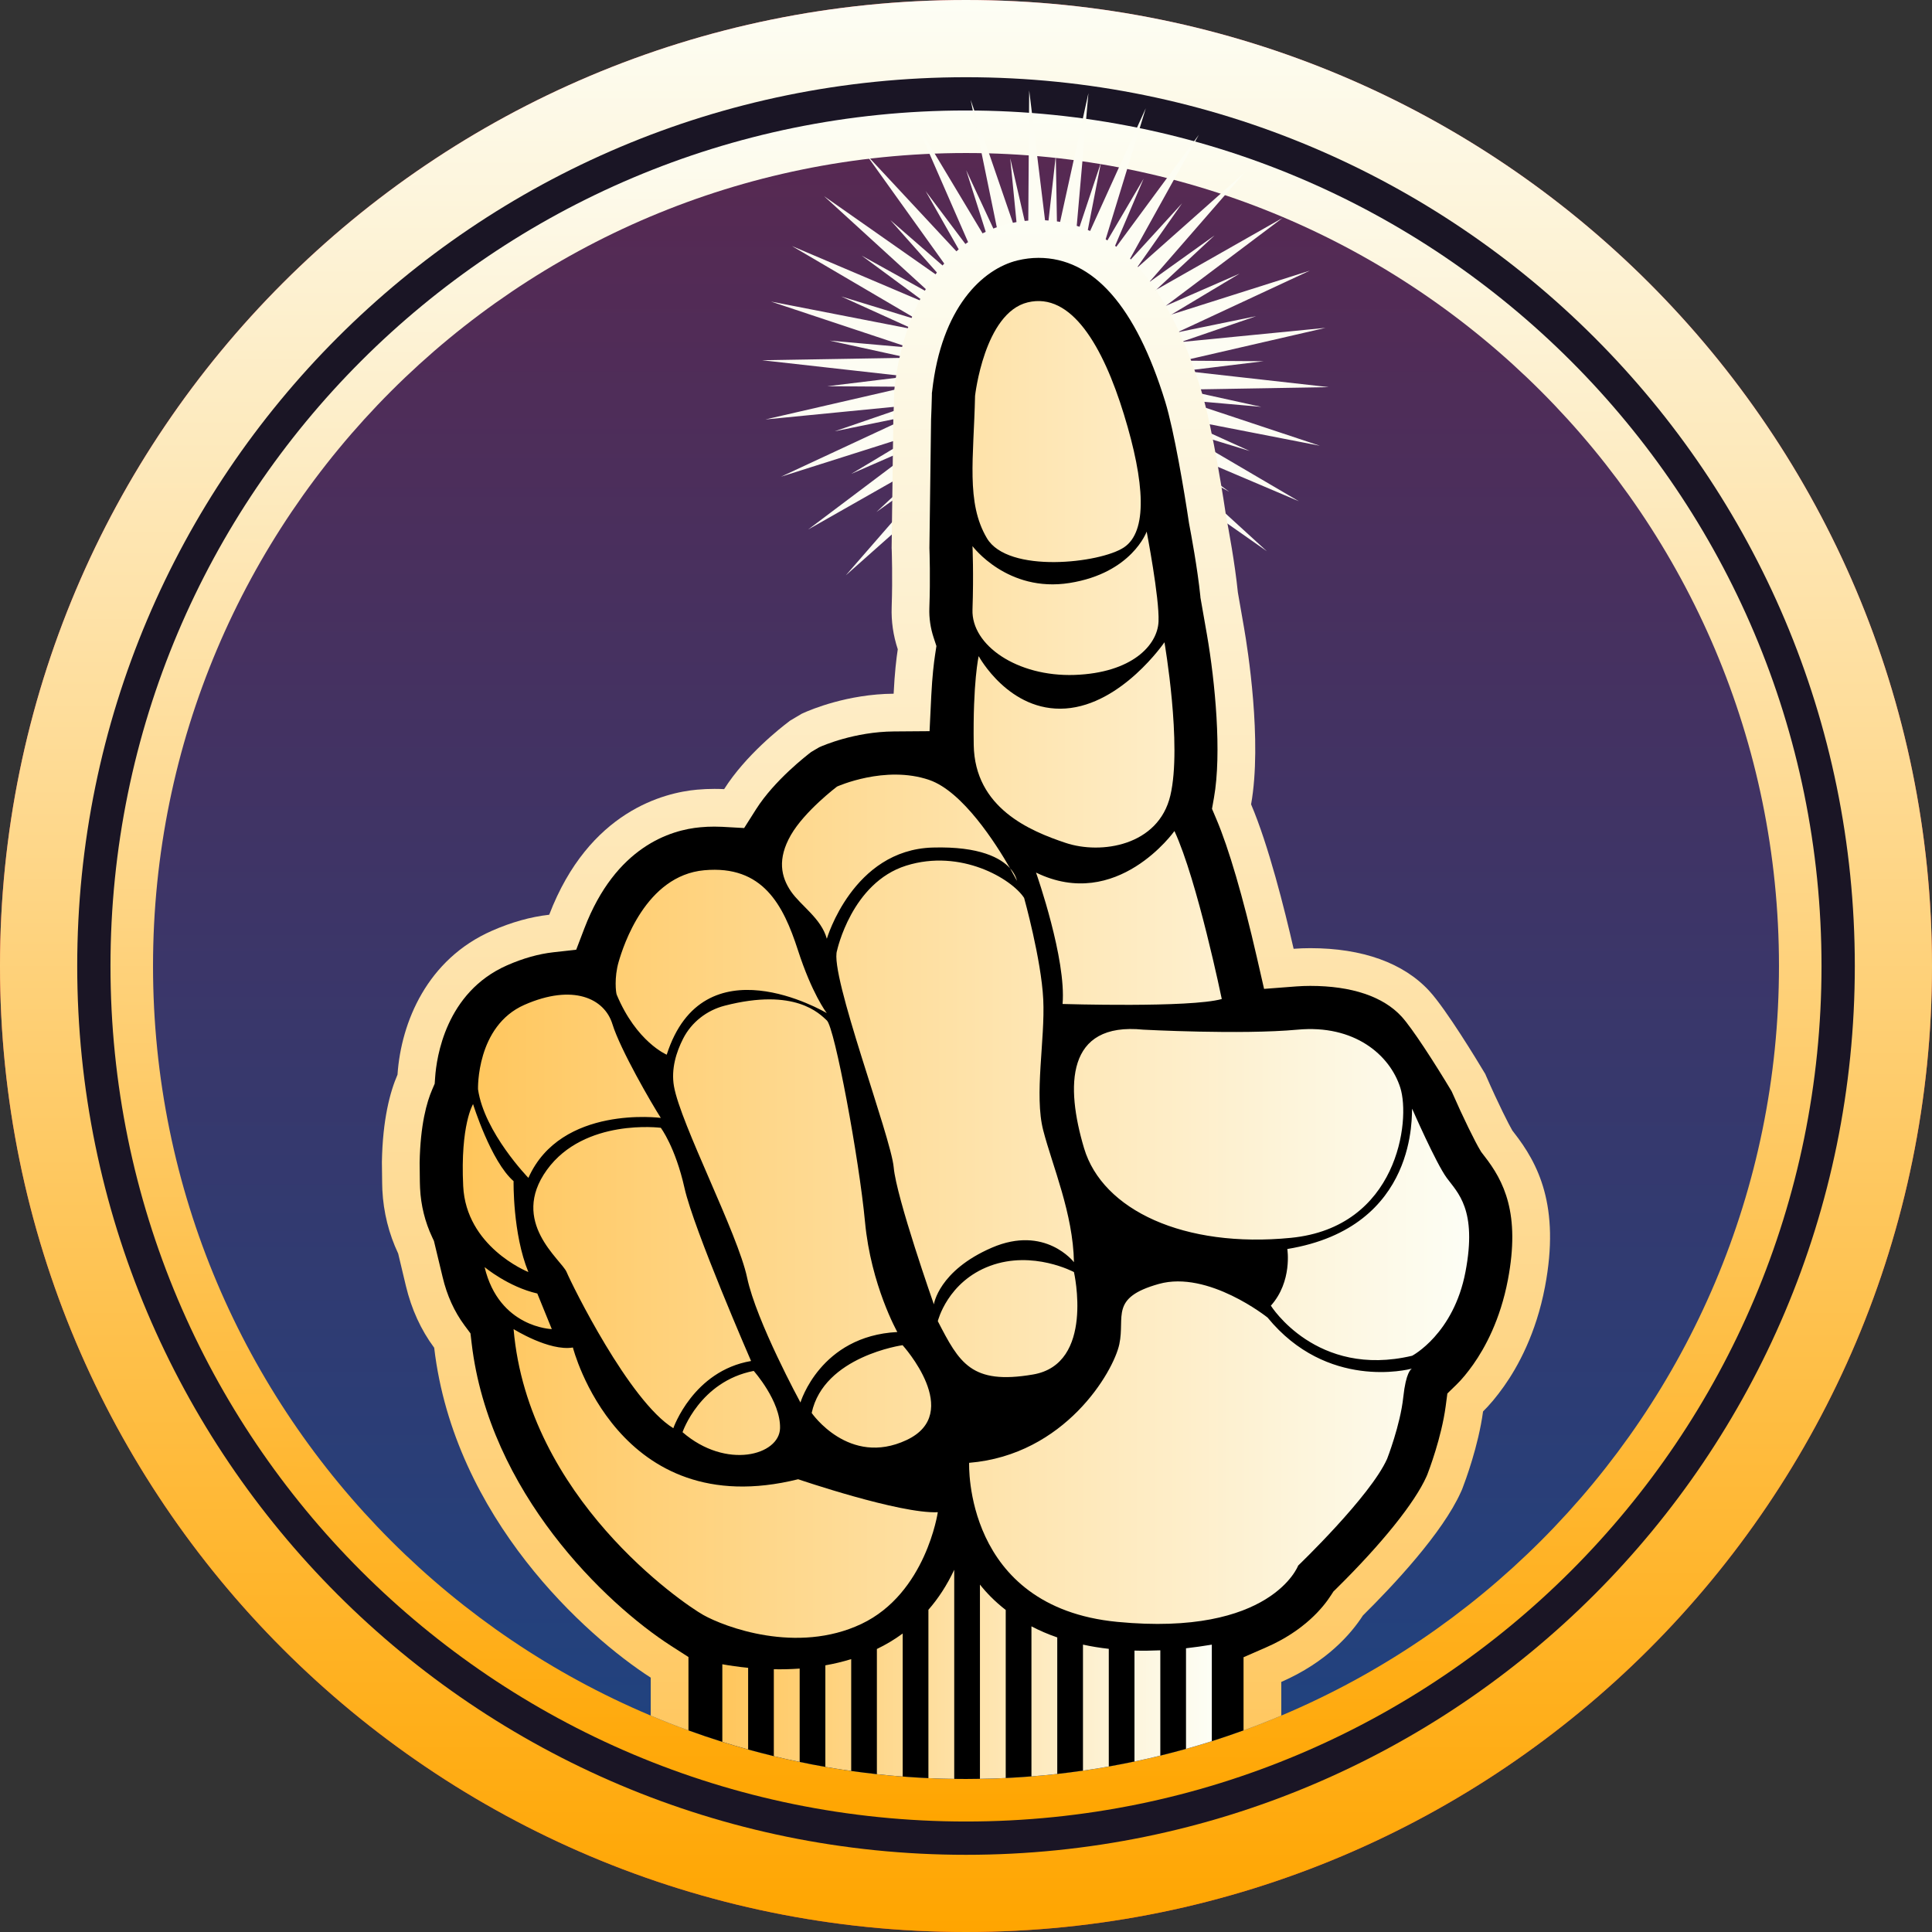
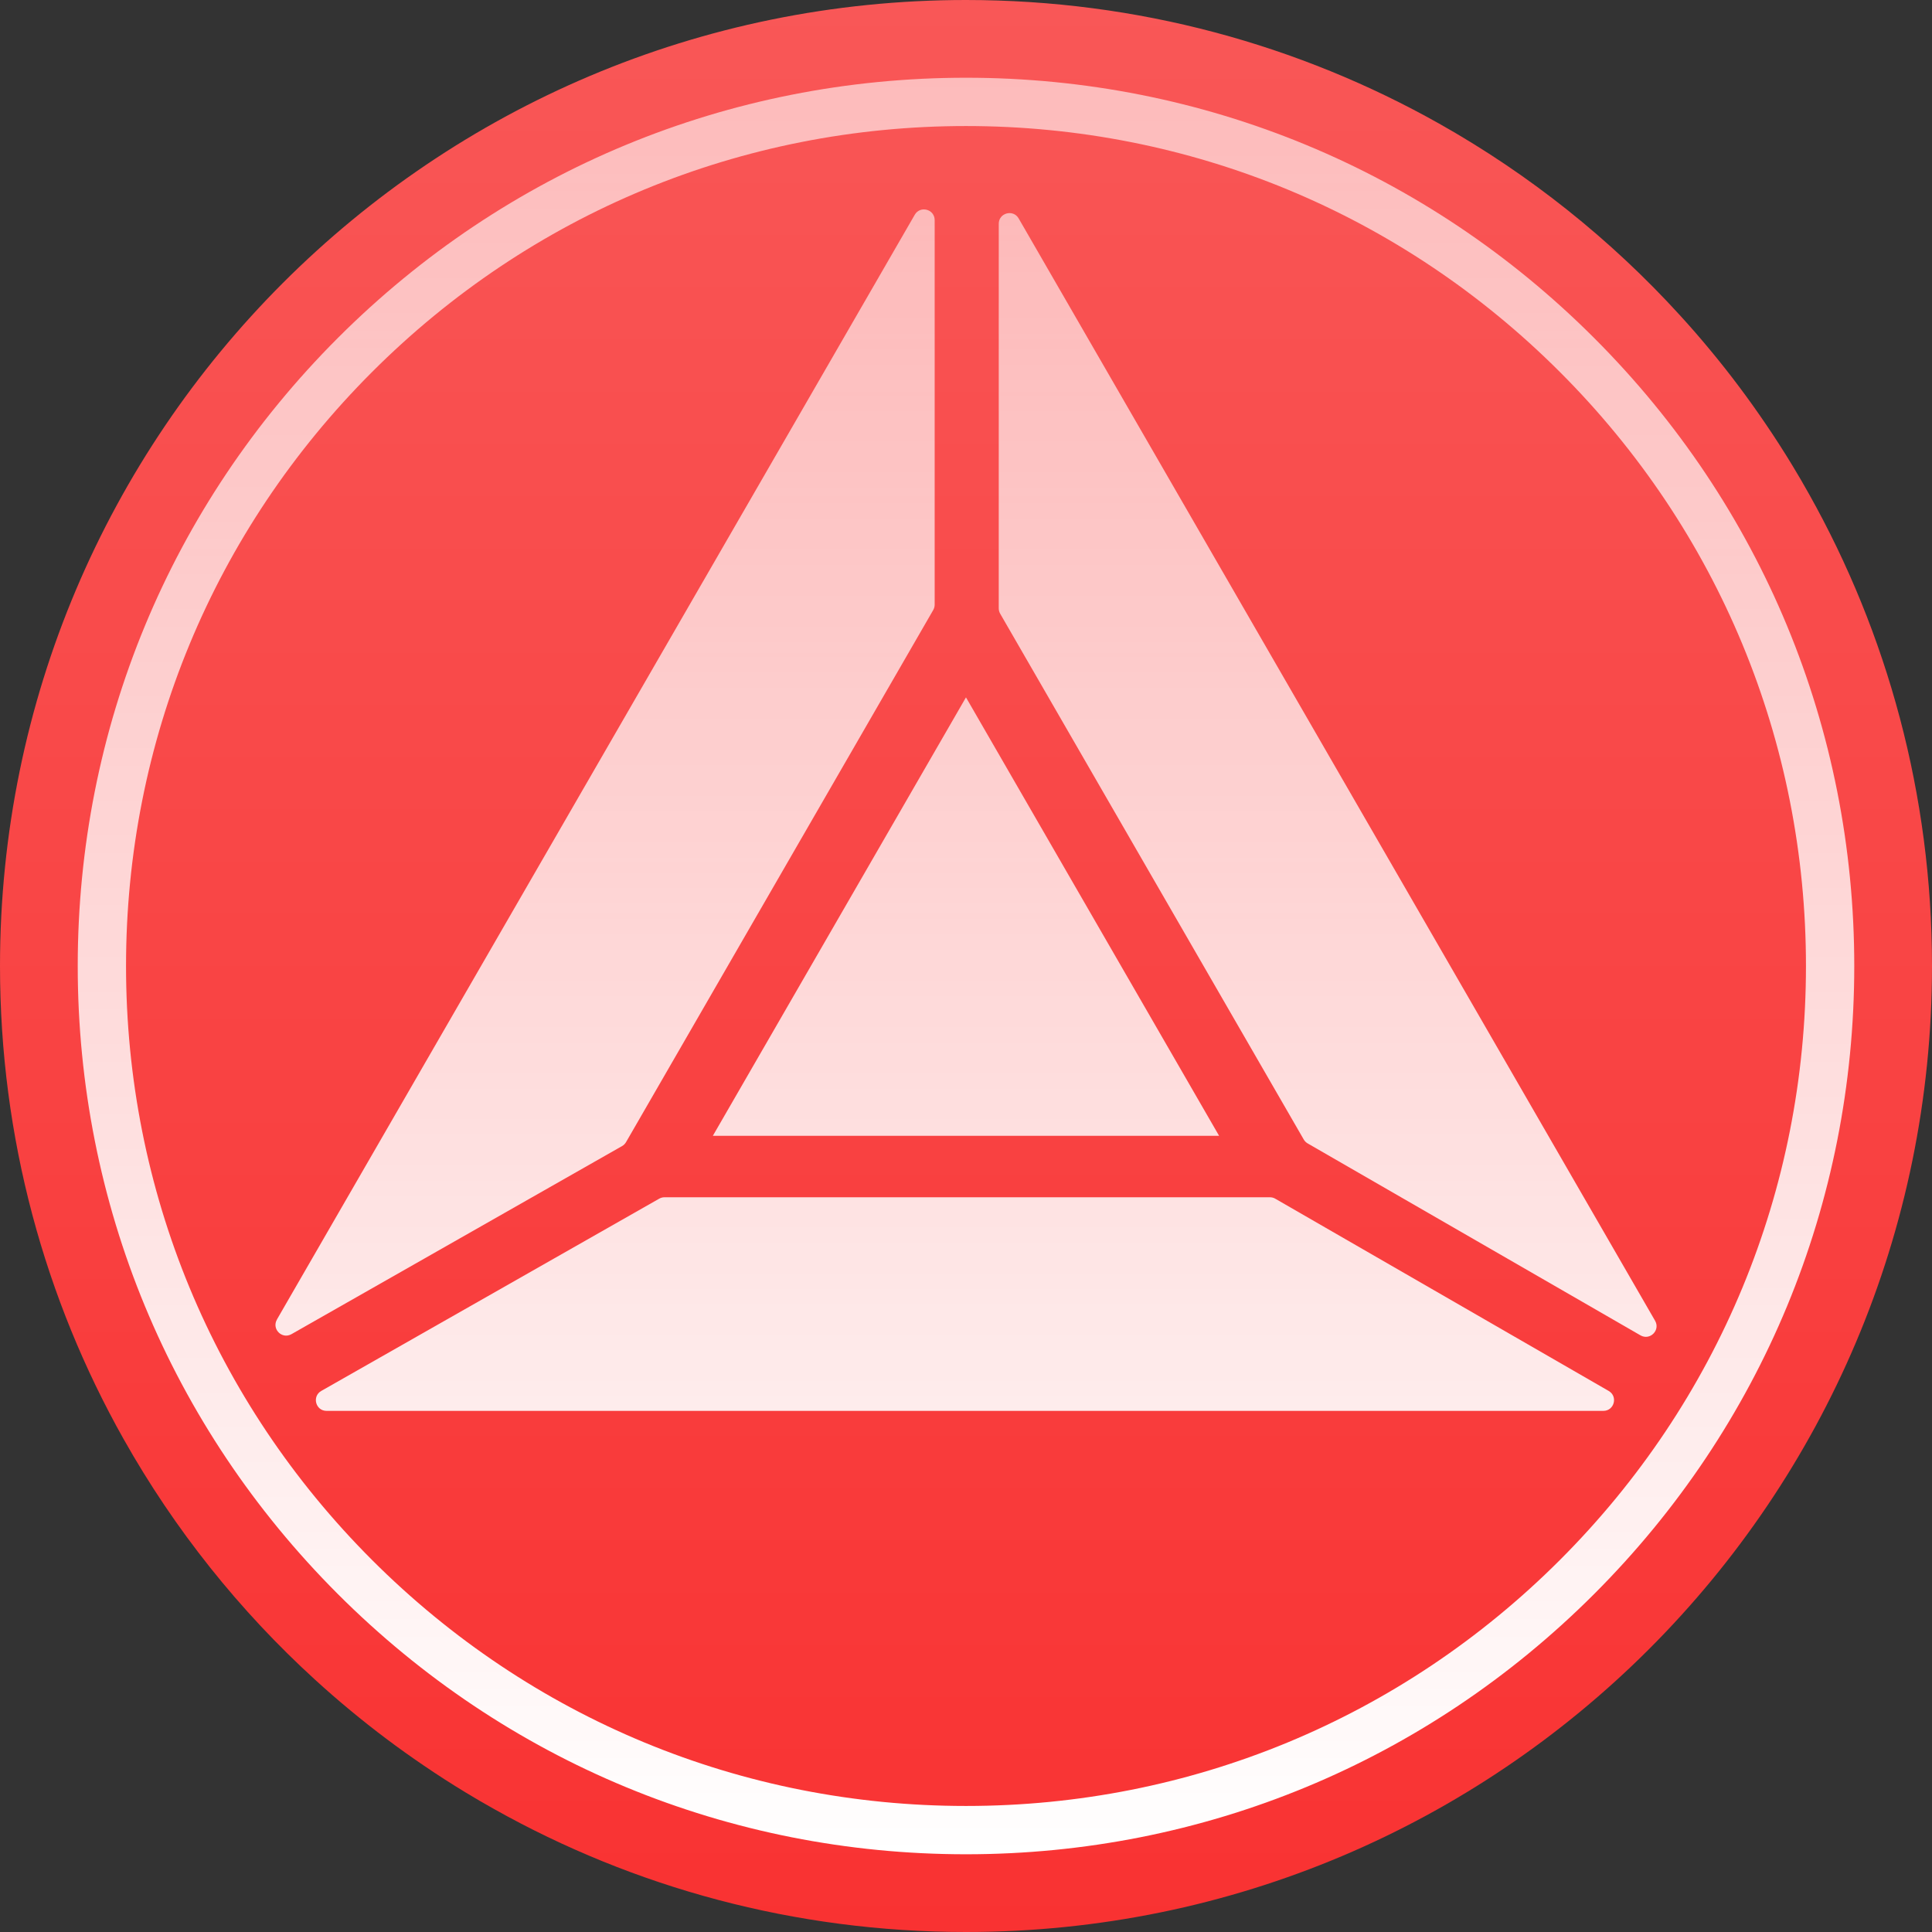
<svg xmlns="http://www.w3.org/2000/svg" width="64" height="64" viewBox="0 0 64 64" fill="none">
  <rect x="0" y="0" width="64" height="64" fill="#333333" stroke="none" />
  <g clip-path="url(#clip0_4419_12458)">
    <path d="M64 32C64 49.674 49.674 64 32 64C26.322 64 20.989 62.522 16.366 59.926C16.048 59.749 15.734 59.566 15.425 59.378C14.951 59.091 14.488 58.792 14.031 58.481C13.195 57.913 12.386 57.306 11.61 56.662C11.213 56.334 10.825 55.997 10.445 55.65C7.927 53.355 5.779 50.663 4.097 47.675C1.488 43.042 0 37.695 0 32C0 14.326 14.326 0 32 0C37.695 0 43.042 1.488 47.675 4.096C50.664 5.778 53.356 7.927 55.65 10.444C55.997 10.823 56.335 11.212 56.662 11.608C57.307 12.385 57.913 13.194 58.481 14.03C58.792 14.486 59.091 14.951 59.378 15.424C59.566 15.734 59.749 16.048 59.926 16.365C62.52 20.988 64 26.321 64 31.999V32Z" fill="url(#paint0_linear_4419_12458)" />
    <path d="M40.385 37.625H23.614L31.999 23.101L40.384 37.625H40.385ZM9.173 43.711L30.302 7.115C30.483 6.801 30.962 6.929 30.962 7.292V20.03C30.962 20.092 30.946 20.153 30.915 20.207L20.738 37.835C20.707 37.889 20.661 37.934 20.607 37.965L9.655 44.196C9.342 44.374 8.994 44.025 9.174 43.712L9.173 43.711ZM42.244 39.708L53.29 46.077C53.603 46.258 53.475 46.737 53.113 46.737H10.818C10.454 46.737 10.328 46.255 10.643 46.076L21.838 39.707C21.891 39.677 21.952 39.661 22.013 39.661H42.068C42.13 39.661 42.191 39.677 42.245 39.708H42.244ZM33.745 7.237L54.827 43.752C55.008 44.065 54.657 44.416 54.343 44.235L43.318 37.877C43.264 37.846 43.22 37.802 43.188 37.747L33.132 20.329C33.101 20.275 33.085 20.213 33.085 20.151V7.413C33.085 7.052 33.564 6.923 33.745 7.236V7.237Z" fill="url(#paint1_linear_4419_12458)" />
    <path d="M32 61.425C24.141 61.425 16.751 58.365 11.193 52.806C5.636 47.249 2.575 39.859 2.575 32C2.575 24.141 5.635 16.751 11.193 11.194C16.751 5.636 24.141 2.575 32 2.575C39.859 2.575 47.249 5.635 52.806 11.194C58.364 16.751 61.425 24.141 61.425 32C61.425 39.859 58.365 47.249 52.806 52.806C47.249 58.364 39.859 61.425 32 61.425ZM32 4.175C24.567 4.175 17.579 7.069 12.324 12.324C7.069 17.58 4.175 24.567 4.175 32C4.175 39.432 7.069 46.42 12.324 51.676C17.579 56.931 24.567 59.825 32 59.825C39.432 59.825 46.42 56.931 51.675 51.676C56.931 46.42 59.825 39.432 59.825 32C59.825 24.567 56.931 17.58 51.675 12.324C46.42 7.069 39.432 4.175 32 4.175Z" fill="url(#paint2_linear_4419_12458)" />
    <g clip-path="url(#clip1_4419_12458)">
      <path d="M32 64C49.673 64 64 49.673 64 32C64 14.327 49.673 0 32 0C14.327 0 0 14.327 0 32C0 49.673 14.327 64 32 64Z" fill="url(#paint3_linear_4419_12458)" />
      <path d="M32 61.443C48.261 61.443 61.443 48.261 61.443 32C61.443 15.739 48.261 2.558 32 2.558C15.739 2.558 2.558 15.739 2.558 32C2.558 48.261 15.739 61.443 32 61.443Z" fill="#1A1525" />
-       <path d="M32 60.34C47.652 60.34 60.34 47.652 60.34 32C60.34 16.348 47.652 3.66 32 3.66C16.348 3.66 3.66 16.348 3.66 32C3.66 47.652 16.348 60.34 32 60.34Z" fill="url(#paint4_linear_4419_12458)" />
-       <path d="M32 58.931C46.874 58.931 58.931 46.874 58.931 32C58.931 17.126 46.874 5.069 32 5.069C17.126 5.069 5.069 17.126 5.069 32C5.069 46.874 17.126 58.931 32 58.931Z" fill="url(#paint5_linear_4419_12458)" />
      <path d="M38.94 20.734L35.934 15.725L37.109 21.448L35.21 15.923L35.17 21.764L34.461 15.965L33.208 21.67L33.72 15.851L31.306 21.171L33.018 15.585L29.551 20.288L32.386 15.18L28.018 19.059L31.853 14.653L26.774 17.539L31.441 14.025L25.873 15.791L31.169 13.325L25.355 13.895L31.048 12.584L25.243 11.933L31.084 11.834L25.54 9.99L31.274 11.108L26.235 8.151L31.611 10.436L27.298 6.498L32.081 9.851L28.68 5.101L32.661 9.376L30.323 4.023L33.329 9.031L32.154 3.309L34.053 8.834L34.093 2.993L34.801 8.791L36.055 3.086L35.543 8.905L37.956 3.585L36.245 9.171L39.711 4.469L36.876 9.576L41.245 5.698L37.41 10.104L42.489 7.218L37.821 10.731L43.39 8.965L38.094 11.431L43.908 10.861L38.215 12.173L44.02 12.824L38.179 12.923L43.723 14.766L37.989 13.649L43.028 16.605L37.651 14.32L41.965 18.259L37.181 14.905L40.583 19.655L36.601 15.38L38.94 20.734ZM36.381 14.519L39.773 17.471L36.788 14.109L40.719 16.291L37.1 13.623L41.399 14.94L37.304 13.083L41.783 13.478L37.391 12.511L41.855 11.966L37.359 11.935L41.611 10.474L37.206 11.378L41.063 9.064L36.943 10.864L40.233 7.799L36.576 10.416L39.158 6.735L36.125 10.055L37.885 5.918L35.61 9.796L36.471 5.383L35.051 9.649L34.975 5.153L34.474 9.621L33.465 5.239L33.904 9.714L32.006 5.638L33.366 9.924L30.663 6.331L32.884 10.241L29.493 7.289L32.478 10.651L28.546 8.469L32.165 11.138L27.866 9.82L31.961 11.678L27.483 11.283L31.874 12.249L27.41 12.794L31.906 12.825L27.654 14.286L32.059 13.383L28.203 15.696L32.323 13.896L29.033 16.961L32.689 14.344L30.108 18.025L33.14 14.705L31.38 18.843L33.655 14.964L32.794 19.378L34.214 15.111L34.29 19.608L34.791 15.139L35.8 19.521L35.361 15.046L37.259 19.123L35.899 14.836L38.603 18.429L36.381 14.519Z" fill="#FDFDF3" />
      <path d="M51.179 42.63C50.884 44.18 50.28 45.274 49.824 45.919C49.569 46.28 49.336 46.551 49.128 46.756C48.973 47.907 48.536 49.068 48.448 49.299L48.424 49.359L48.396 49.421C47.786 50.784 46.149 52.525 45.149 53.514C44.76 54.117 43.955 55.057 42.444 55.716V56.831C42.033 57.005 41.615 57.169 41.194 57.321C40.848 57.447 40.496 57.566 40.143 57.679C39.86 57.769 39.575 57.854 39.288 57.934C39.005 58.013 38.721 58.087 38.436 58.157C38.153 58.227 37.868 58.292 37.581 58.351C37.299 58.411 37.015 58.466 36.73 58.517C36.446 58.568 36.163 58.614 35.875 58.654C35.593 58.695 35.309 58.731 35.023 58.764C34.739 58.795 34.454 58.822 34.168 58.845C33.885 58.867 33.601 58.886 33.316 58.899C33.033 58.914 32.748 58.922 32.461 58.926C32.309 58.93 32.154 58.931 32 58.931C31.87 58.931 31.739 58.93 31.61 58.928C31.324 58.925 31.039 58.916 30.755 58.903C30.47 58.89 30.185 58.873 29.903 58.85C29.616 58.829 29.331 58.803 29.048 58.771C28.763 58.74 28.479 58.705 28.196 58.665C27.91 58.624 27.625 58.579 27.341 58.53C27.055 58.48 26.771 58.426 26.49 58.366C26.203 58.307 25.918 58.244 25.634 58.175C25.349 58.105 25.065 58.031 24.783 57.954C24.495 57.874 24.21 57.79 23.928 57.701C23.55 57.583 23.176 57.456 22.806 57.321C22.385 57.169 21.968 57.005 21.556 56.831V55.574C19.425 54.203 15.048 50.295 14.383 44.646C13.945 44.056 13.631 43.37 13.446 42.599L13.19 41.525C12.879 40.865 12.703 40.157 12.666 39.421C12.664 39.362 12.663 39.306 12.661 39.25L12.659 39.157L12.651 38.509V38.49C12.676 37.084 12.92 36.17 13.168 35.599C13.286 33.855 14.156 31.774 16.294 30.834C16.938 30.55 17.574 30.372 18.193 30.302C19.513 26.859 22.02 26.255 23.09 26.159C23.284 26.141 23.476 26.133 23.665 26.133C23.773 26.133 23.881 26.135 23.988 26.141C24.701 25.014 25.875 24.098 26.114 23.918L26.173 23.872L26.556 23.645L26.624 23.614C26.855 23.51 28.076 22.991 29.603 22.98C29.636 22.295 29.693 21.812 29.74 21.508C29.589 21.051 29.521 20.581 29.538 20.105C29.571 19.109 29.541 18.294 29.539 18.204L29.536 18.16L29.593 13.869V13.85C29.604 13.592 29.615 13.331 29.62 13.057L29.623 12.938L29.636 12.818C29.884 10.588 31.006 7.995 33.414 7.411C33.741 7.332 34.073 7.292 34.401 7.292C36.826 7.292 38.64 9.192 39.793 12.938C40.178 14.186 40.573 16.801 40.621 17.13C40.694 17.509 40.908 18.657 41.006 19.624L41.214 20.817C41.323 21.446 41.819 24.541 41.444 26.645C42.019 27.994 42.548 30.099 42.853 31.43C43.036 31.416 43.221 31.409 43.403 31.409C45.133 31.409 46.498 31.9 47.351 32.831C47.914 33.445 48.954 35.164 49.156 35.502L49.201 35.576L49.235 35.655C49.628 36.554 49.998 37.285 50.099 37.451C50.11 37.465 50.151 37.519 50.151 37.519C50.946 38.535 51.691 39.94 51.179 42.63Z" fill="url(#paint6_linear_4419_12458)" />
      <path d="M49.951 42.396C49.698 43.726 49.188 44.654 48.803 45.199C48.61 45.471 48.426 45.694 48.255 45.86L47.946 46.161L47.889 46.59C47.749 47.627 47.33 48.722 47.283 48.844L47.269 48.877L47.255 48.91C46.865 49.782 45.778 51.136 44.27 52.624L44.171 52.721L44.096 52.837C43.833 53.25 43.201 54.023 41.944 54.57L41.194 54.898V57.321C40.848 57.447 40.496 57.566 40.143 57.679C39.86 57.769 39.575 57.854 39.288 57.934C39.005 58.013 38.721 58.087 38.436 58.157C38.153 58.227 37.868 58.292 37.581 58.351C37.299 58.411 37.015 58.466 36.73 58.517C36.446 58.568 36.163 58.614 35.875 58.654C35.593 58.695 35.309 58.731 35.023 58.764C34.739 58.795 34.454 58.822 34.168 58.845C33.885 58.867 33.601 58.886 33.316 58.899C33.033 58.914 32.748 58.922 32.461 58.926C32.309 58.93 32.154 58.931 32 58.931C31.87 58.931 31.739 58.93 31.61 58.928C31.324 58.925 31.039 58.916 30.755 58.903C30.47 58.89 30.185 58.873 29.903 58.85C29.616 58.829 29.331 58.803 29.048 58.771C28.763 58.74 28.479 58.705 28.196 58.665C27.91 58.624 27.625 58.579 27.341 58.53C27.055 58.48 26.771 58.426 26.49 58.366C26.203 58.307 25.918 58.244 25.634 58.175C25.349 58.105 25.065 58.031 24.783 57.954C24.495 57.874 24.21 57.79 23.928 57.701C23.55 57.583 23.176 57.456 22.806 57.321V54.891L22.233 54.523C20.051 53.12 16.205 49.43 15.624 44.5L15.585 44.17L15.386 43.903C15.05 43.449 14.806 42.913 14.663 42.307L14.375 41.109L14.32 40.991C14.079 40.481 13.943 39.932 13.915 39.36C13.913 39.31 13.911 39.264 13.91 39.216L13.908 39.135L13.901 38.516C13.924 37.251 14.139 36.504 14.315 36.097L14.4 35.899L14.415 35.684C14.459 35.041 14.76 32.874 16.798 31.977C17.324 31.746 17.84 31.6 18.333 31.545L19.088 31.46L19.359 30.75C20.396 28.046 22.213 27.492 23.203 27.404C23.359 27.389 23.514 27.383 23.665 27.383C23.749 27.383 23.834 27.385 23.918 27.389L24.651 27.43L25.044 26.81C25.656 25.843 26.744 25.008 26.866 24.915L26.87 24.911L27.135 24.755L27.14 24.753C27.255 24.7 28.31 24.24 29.611 24.23L30.793 24.221L30.85 23.041C30.883 22.392 30.936 21.953 30.975 21.698L31.02 21.401L30.926 21.116C30.823 20.8 30.775 20.475 30.786 20.148C30.821 19.141 30.794 18.312 30.788 18.156L30.843 13.899C30.853 13.649 30.864 13.376 30.87 13.085V13.021L30.879 12.957C31.185 10.195 32.541 8.91 33.709 8.626C33.939 8.571 34.171 8.542 34.403 8.542C36.214 8.542 37.626 10.145 38.599 13.305C38.89 14.252 39.23 16.27 39.385 17.314L39.389 17.34L39.394 17.366C39.456 17.692 39.669 18.829 39.763 19.75L39.766 19.794L39.983 21.032C40.254 22.598 40.476 24.95 40.214 26.426L40.149 26.793L40.294 27.135C40.703 28.094 41.178 29.718 41.634 31.709L41.874 32.758L42.946 32.676C43.101 32.665 43.254 32.659 43.403 32.659C44.773 32.659 45.82 33.01 46.43 33.676C46.778 34.055 47.531 35.221 48.084 36.145L48.089 36.155C48.471 37.03 48.876 37.847 49.033 38.102L49.068 38.161L49.166 38.289C49.821 39.125 50.369 40.203 49.951 42.396Z" fill="black" />
-       <path d="M35.576 42.139C35.576 42.139 34.22 41.409 32.801 41.932C31.384 42.456 31.066 43.765 31.066 43.765C31.776 45.14 32.169 45.883 34.22 45.532C36.271 45.184 35.576 42.139 35.576 42.139ZM34.559 37.447C34.253 36.269 34.624 34.436 34.559 33.106C34.493 31.776 33.925 29.744 33.925 29.744C33.511 29.111 31.828 28.108 30.019 28.675C28.211 29.242 27.728 31.49 27.728 31.49C27.466 32.263 29.518 37.666 29.605 38.67C29.693 39.674 30.936 43.209 30.936 43.209C30.936 43.209 31.089 42.096 32.856 41.331C34.624 40.568 35.576 41.812 35.576 41.812C35.548 40.197 34.864 38.626 34.559 37.447ZM33.459 28.762C33.603 29.015 33.685 29.176 33.685 29.176C33.685 29.176 33.66 28.985 33.459 28.762ZM30.783 25.837C29.321 25.336 27.728 26.056 27.728 26.056C27.728 26.056 26.659 26.864 26.2 27.66C25.743 28.456 25.873 29.046 26.2 29.526C26.528 30.006 27.204 30.42 27.39 31.098C27.39 31.098 28.251 28.155 30.893 28.076C32.47 28.03 33.16 28.431 33.459 28.762C32.996 27.956 31.896 26.22 30.783 25.837ZM29.899 44.561C29.899 44.561 27.291 44.925 26.888 46.806C26.888 46.806 28.121 48.599 30.03 47.704C31.94 46.809 29.899 44.561 29.899 44.561ZM28.655 40.481C28.459 38.386 27.651 34.042 27.39 33.803C27.153 33.586 26.346 32.709 24.001 33.316C23.41 33.47 22.905 33.864 22.629 34.407C22.406 34.844 22.225 35.406 22.326 35.984C22.545 37.229 24.444 40.87 24.749 42.324C25.055 43.776 26.516 46.46 26.516 46.46C26.516 46.46 27.171 44.256 29.725 44.125C29.725 44.125 28.851 42.576 28.655 40.481ZM26.43 31.468C25.949 29.984 25.273 28.652 23.33 28.828C21.389 29.003 20.646 31.337 20.494 31.861C20.341 32.385 20.403 32.888 20.429 32.949C21.083 34.517 22.086 34.938 22.086 34.938C23.295 31.164 27.295 33.506 27.389 33.561C27.36 33.524 26.895 32.906 26.43 31.468ZM24.968 45.413C23.178 45.761 22.61 47.443 22.61 47.443C24.056 48.695 25.819 48.206 25.84 47.311C25.863 46.416 24.968 45.413 24.968 45.413ZM22.676 39.358C22.37 37.992 21.89 37.36 21.89 37.36C21.89 37.36 19.359 37.032 18.115 38.756C16.871 40.481 18.595 41.725 18.77 42.139C18.944 42.554 20.843 46.416 22.305 47.311C22.305 47.311 22.96 45.413 24.88 45.085C24.88 45.085 22.981 40.721 22.676 39.358ZM20.286 33.922C20.025 33.072 18.978 32.581 17.373 33.286C15.769 33.992 15.835 36.084 15.835 36.084C16.041 37.513 17.504 39.019 17.504 39.019C18.583 36.593 21.89 37.032 21.89 37.032C21.596 36.575 20.549 34.774 20.286 33.922ZM17.013 39.127C16.26 38.472 15.671 36.575 15.671 36.575C15.671 36.575 15.245 37.263 15.344 39.291C15.44 41.29 17.44 42.112 17.503 42.138C16.98 40.866 17.013 39.127 17.013 39.127ZM17.799 42.849C16.839 42.63 16.053 41.975 16.053 41.975C16.533 43.984 18.279 44.028 18.279 44.028L17.799 42.849ZM26.44 49.002C20.461 50.486 18.978 44.638 18.978 44.638C18.191 44.769 17.013 44.028 17.013 44.028C17.493 49.614 22.6 53.105 23.298 53.498C23.996 53.891 26.396 54.807 28.535 53.795C30.674 52.781 31.066 50.094 31.066 50.094C29.811 50.153 26.44 49.002 26.44 49.002ZM47.925 39.019C47.565 38.528 46.779 36.727 46.779 36.727C46.746 36.825 47.03 40.655 42.644 41.375C42.644 41.375 42.819 42.449 42.099 43.252C42.099 43.252 43.604 45.664 46.779 44.911C46.779 44.911 48.154 44.191 48.546 42.129C48.94 40.066 48.285 39.51 47.925 39.019ZM41.989 43.645C41.989 43.645 40.025 42.074 38.389 42.532C36.751 42.99 37.275 43.612 37.079 44.529C36.883 45.445 35.279 48.195 32.104 48.458C32.104 48.458 31.908 53.236 37.014 53.727C42.12 54.219 43.004 51.861 43.004 51.861C43.004 51.861 45.394 49.57 45.95 48.326C45.95 48.326 46.388 47.203 46.485 46.285C46.574 45.455 46.743 45.35 46.774 45.337C46.645 45.371 43.959 46.051 41.989 43.645ZM46.386 36.029C46.038 34.938 44.859 33.934 42.983 34.109C41.105 34.282 37.875 34.109 37.875 34.109C35.3 33.846 35.3 35.985 35.911 38.036C36.523 40.087 39.229 41.354 42.764 41.005C46.299 40.655 46.735 37.12 46.386 36.029ZM38.905 27.529C38.905 27.529 37.003 30.212 34.32 28.905C34.348 28.988 35.325 31.774 35.199 33.258C35.199 33.258 39.425 33.389 40.473 33.094C40.473 33.094 39.663 29.166 38.905 27.529ZM38.574 21.276C38.574 21.276 37.166 23.339 35.298 23.47C33.428 23.601 32.42 21.735 32.42 21.735C32.42 21.735 32.224 22.586 32.256 24.676C32.289 26.767 34.123 27.529 35.298 27.921C36.473 28.315 38.378 28.02 38.77 26.35C39.163 24.681 38.574 21.276 38.574 21.276ZM37.985 17.61C37.985 17.61 37.494 18.985 35.431 19.312C33.369 19.64 32.215 18.091 32.215 18.091C32.215 18.091 32.256 19.017 32.215 20.196C32.175 21.375 33.696 22.422 35.595 22.358C37.494 22.291 38.345 21.375 38.378 20.589C38.41 19.804 37.985 17.61 37.985 17.61ZM37.231 13.726C36.534 11.456 35.486 9.668 34.045 10.016C32.605 10.365 32.3 13.115 32.3 13.115C32.256 15.166 31.994 16.65 32.693 17.829C33.391 19.008 36.446 18.657 37.231 18.134C38.018 17.61 37.93 15.996 37.231 13.726Z" fill="url(#paint7_linear_4419_12458)" />
-       <path d="M39.288 54.601V57.934C39.575 57.854 39.86 57.769 40.143 57.679V54.481C39.848 54.53 39.563 54.57 39.288 54.601ZM37.581 54.678V58.351C37.868 58.292 38.153 58.227 38.437 58.157V54.669C38.139 54.682 37.854 54.686 37.581 54.678ZM35.875 54.48V58.654C36.163 58.614 36.447 58.568 36.73 58.517V54.62C36.426 54.586 36.143 54.539 35.875 54.48ZM34.168 53.875V58.845C34.454 58.822 34.739 58.795 35.023 58.764V54.242C34.708 54.134 34.424 54.009 34.168 53.875ZM32.462 52.491V58.926C32.748 58.922 33.033 58.914 33.316 58.899V53.333C32.943 53.042 32.664 52.748 32.462 52.491ZM30.755 53.326V58.903C31.039 58.916 31.324 58.925 31.61 58.928V52.001C31.368 52.516 31.079 52.955 30.755 53.326ZM29.048 54.625V58.771C29.331 58.803 29.616 58.829 29.903 58.85V54.112C29.629 54.314 29.341 54.484 29.048 54.625ZM27.341 55.166V58.53C27.625 58.579 27.91 58.624 28.197 58.665V54.96C27.912 55.049 27.625 55.116 27.341 55.166ZM25.634 55.296V58.175C25.918 58.244 26.203 58.307 26.49 58.366V55.274C26.194 55.295 25.907 55.301 25.634 55.296ZM23.928 55.131V57.701C24.21 57.79 24.495 57.874 24.783 57.954V55.249C24.448 55.216 24.157 55.172 23.928 55.131Z" fill="url(#paint8_linear_4419_12458)" />
    </g>
  </g>
  <defs>
    <linearGradient id="paint0_linear_4419_12458" x1="32" y1="64" x2="32" y2="0" gradientUnits="userSpaceOnUse">
      <stop stop-color="#F93232" />
      <stop offset="1" stop-color="#F95757" />
    </linearGradient>
    <linearGradient id="paint1_linear_4419_12458" x1="32" y1="46.267" x2="32" y2="7.229" gradientUnits="userSpaceOnUse">
      <stop stop-color="white" stop-opacity="0.9" />
      <stop offset="1" stop-color="white" stop-opacity="0.6" />
    </linearGradient>
    <linearGradient id="paint2_linear_4419_12458" x1="32" y1="61.425" x2="32" y2="2.575" gradientUnits="userSpaceOnUse">
      <stop stop-color="white" />
      <stop offset="1" stop-color="white" stop-opacity="0.6" />
    </linearGradient>
    <linearGradient id="paint3_linear_4419_12458" x1="32" y1="64" x2="32" y2="0" gradientUnits="userSpaceOnUse">
      <stop stop-color="#FFA500" />
      <stop offset="1" stop-color="#FDFEF5" />
    </linearGradient>
    <linearGradient id="paint4_linear_4419_12458" x1="0" y1="60.34" x2="0.125" y2="3.66" gradientUnits="userSpaceOnUse">
      <stop stop-color="#FFA500" />
      <stop offset="1" stop-color="#FDFEF5" />
    </linearGradient>
    <linearGradient id="paint5_linear_4419_12458" x1="32" y1="58.931" x2="32" y2="5.069" gradientUnits="userSpaceOnUse">
      <stop stop-color="#1F4380" />
      <stop offset="1" stop-color="#572952" />
    </linearGradient>
    <linearGradient id="paint6_linear_4419_12458" x1="32" y1="58.931" x2="32" y2="7.292" gradientUnits="userSpaceOnUse">
      <stop stop-color="#FFC65C" />
      <stop offset="1" stop-color="#FDFEF5" />
    </linearGradient>
    <linearGradient id="paint7_linear_4419_12458" x1="15.329" y1="32.114" x2="48.669" y2="32.114" gradientUnits="userSpaceOnUse">
      <stop stop-color="#FFC65C" />
      <stop offset="1" stop-color="#FDFEF5" />
    </linearGradient>
    <linearGradient id="paint8_linear_4419_12458" x1="23.928" y1="55.464" x2="40.143" y2="55.464" gradientUnits="userSpaceOnUse">
      <stop stop-color="#FFC65C" />
      <stop offset="1" stop-color="#FDFEF5" />
    </linearGradient>
    <clipPath id="clip0_4419_12458">
      <rect width="64" height="64" fill="white" />
    </clipPath>
    <clipPath id="clip1_4419_12458">
-       <rect width="64" height="64" fill="white" />
-     </clipPath>
+       </clipPath>
  </defs>
</svg>